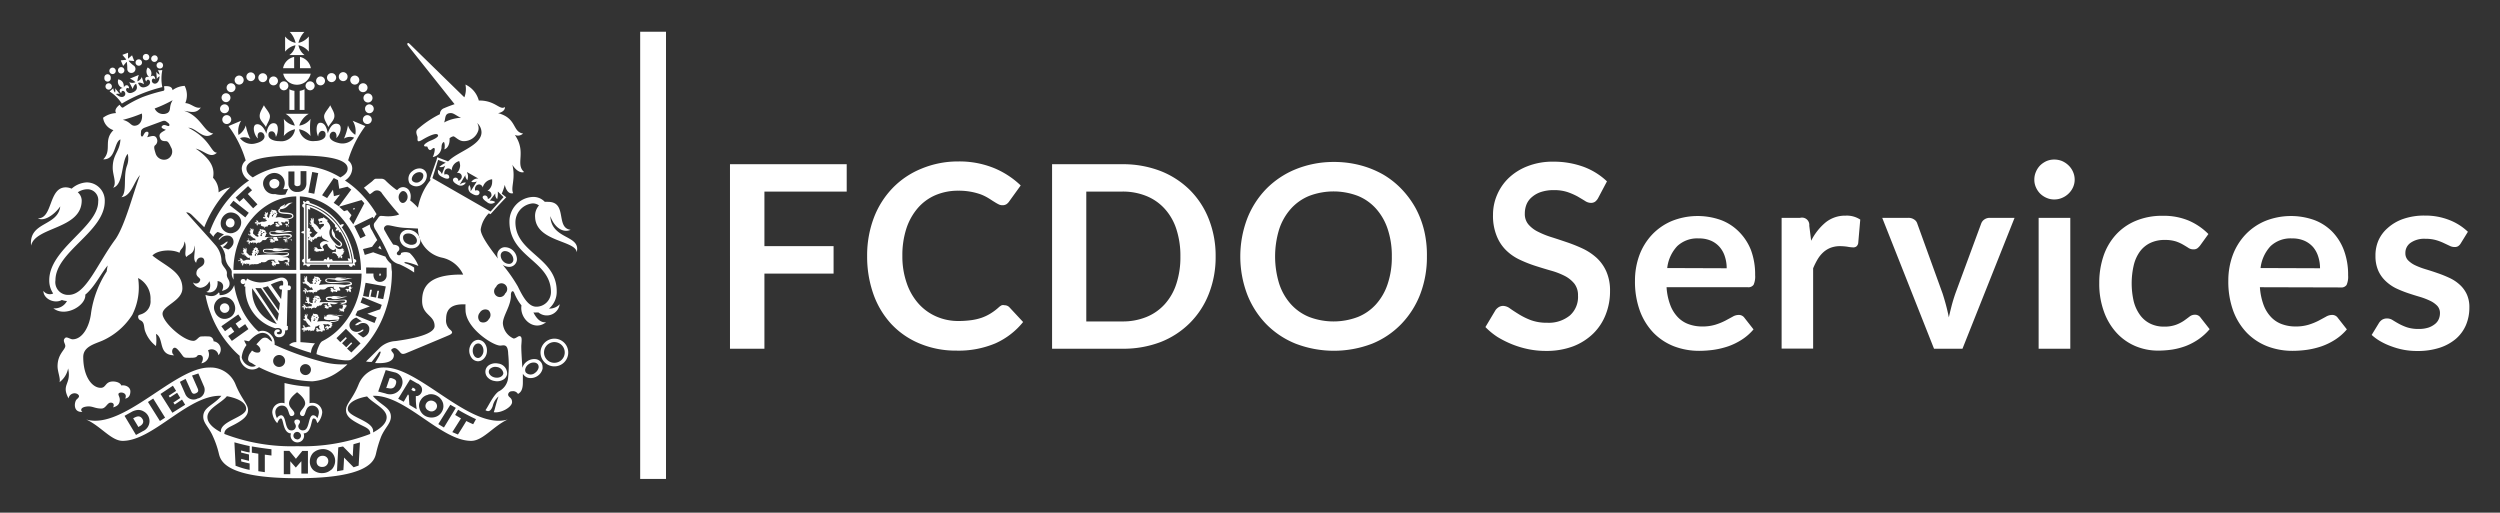
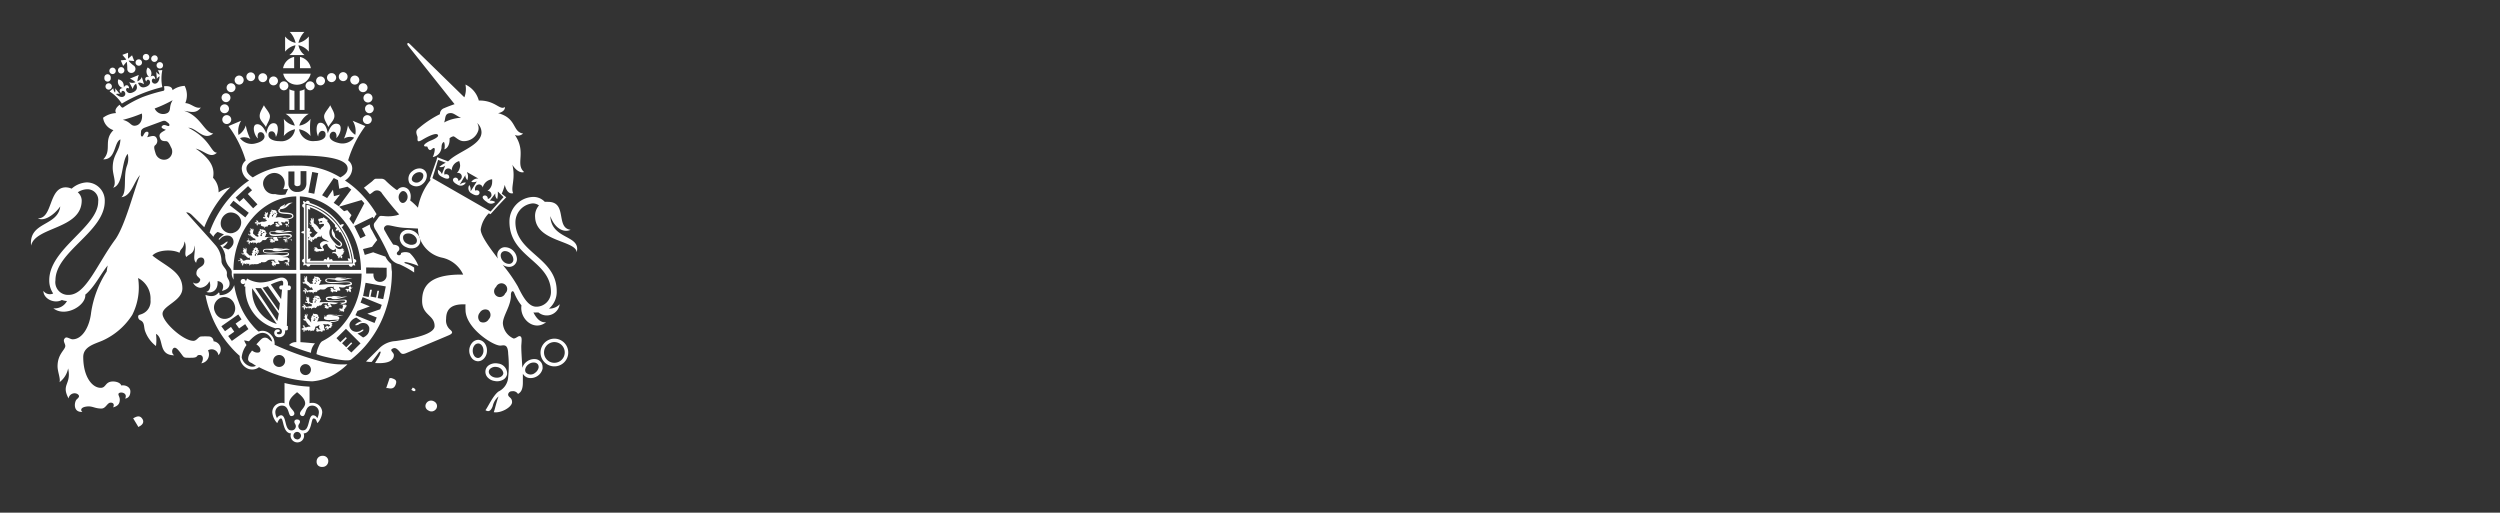
<svg xmlns="http://www.w3.org/2000/svg" viewBox="0 0 342.68 70.27">
  <rect x="0" y="0" width="342.68" height="70.27" fill="#333333" stroke="none" />
  <path d="M5.48 33zm43.05 2.49a9.86 9.86 0 00-1.69-4.36.52.52 0 00.28-.4.63.63 0 00-.48.12l-.17-.24a8.06 8.06 0 00-4-2.79.3.3 0 00-.35-.3c-.07 0-.17.08-.19.18h-.07a.5.5 0 00-.32-.14.6.6 0 00.11.39.22.22 0 00-.21.12.3.3 0 00.21.4v3.2a.53.53 0 00-.38.17.53.53 0 00.38.17v3.46a.3.3 0 00-.23.37.26.26 0 00.23.15v.07a.58.58 0 00-.09.33.66.66 0 00.28-.09H42a.25.25 0 00.17.22.28.28 0 00.37-.22h2.29a.5.5 0 00.2.4.54.54 0 00.18-.4h2.6a.33.33 0 00.42.25.27.27 0 00.13-.25.54.54 0 00.33.1.67.67 0 00-.09-.31V36a.26.26 0 00.23-.14c.06-.11-.06-.34-.3-.37zm-2.22-4.74a10.06 10.06 0 012.09 5.35h-6.54v-8.2a7.53 7.53 0 014.45 2.85z" fill="#fff" />
  <path d="M48.24 35.85a9.76 9.76 0 00-2-5 8.59 8.59 0 00-1.88-1.75 7.23 7.23 0 00-2.18-1h-.17V36h6.28zm-2.3-5a.19.19 0 000 .21.27.27 0 00.28.17.71.71 0 00-.22.38.57.57 0 00.43-.1.29.29 0 00.09.31.19.19 0 00.17 0A10.22 10.22 0 0148 35.47a.92.92 0 00-.33-.06.54.54 0 00.12.34h-2.2a.24.24 0 00-.13-.23c-.08 0-.18 0-.29.11a.54.54 0 00-.18-.4.5.5 0 00-.2.4c-.1-.13-.2-.15-.28-.11a.25.25 0 00-.15.23h-1.88a.68.68 0 00.09-.34.68.68 0 00-.33.11v-3a.28.28 0 00.26-.15.27.27 0 00-.11-.31.51.51 0 00.37-.17.51.51 0 00-.37-.17.27.27 0 00.11-.31.28.28 0 00-.26-.15v-2.63a.78.78 0 00.28.11.67.67 0 00-.06-.33 7.45 7.45 0 013.48 2.44z" fill="#fff" />
  <path d="M47 34.6a.53.53 0 00.25-.24.36.36 0 01-.26 0c.09-.06.2 0 .1-.17s-.2-.18-.34-.06a.67.67 0 01-.84-.59.56.56 0 00.25.21c.34.22.7.08.73-.22s-.27-.45-.57-.71a3.52 3.52 0 01-.33-.31c-.12-.21 0-.41-.32-.81a1.6 1.6 0 00-.1-.35 1.1 1.1 0 00.18 1.19c.34.34 1 .67.95 1a.19.19 0 01-.18.16.82.82 0 01-.42-.22l-.06-.06a4 4 0 01-.7-.85 1.31 1.31 0 01-.12-1.11c.21-.31-.12-.92-.36-1.07a.53.53 0 000-.33.3.3 0 01-.18 0c-.06-.11-.09-.14-.15-.15s-.12-.1-.13-.15-.11.14-.19.14H44a.34.34 0 01-.25.08c-.12 0-.12.07-.11.16s0 .15.09.19l.09.11.08-.13c.07 0 .25-.06.27.06s0 .1-.06.11a1.62 1.62 0 01-.31 0c-.07 0-.06.1-.06.16s.08.11.25.08.42-.07.42.05c0 .34-.4.31-.49.71a.58.58 0 01-.23-.2 1.35 1.35 0 00-.27-.36 1.18 1.18 0 00-.27-.23c-.15-.08-.15-.15-.15-.28s.05-.23 0-.34a.26.26 0 000-.1.23.23 0 00-.2-.12.18.18 0 01.07.12v.06a.08.08 0 000 .12.13.13 0 010 .06s-.07-.21-.14-.21c0-.09-.08-.16-.18-.05a.13.13 0 01.08 0 .51.51 0 000 .09c0 .09.06.13.13.13s-.2 0-.2.07a.16.16 0 000 .07c-.05 0-.07.11 0 .18s0-.09 0-.1a.13.13 0 00.07 0s-.08.19.05.22c-.06.11-.22.06-.21-.1a.19.19 0 00.24.28v.18s0 .12.12.13 0-.07 0-.08a.7.7 0 01.1.16 1.5 1.5 0 00.63.72 1.92 1.92 0 00-.45.45c-.1.12-.27.23-.39.17s-.07-.07-.13-.11-.09-.06-.11 0h-.07c-.05 0-.16 0-.19.07a.15.15 0 01.14 0v.07s0 .1.22.09a.08.08 0 01-.1 0c-.09 0-.12-.1-.18 0v.06c-.07 0-.15.18-.06.25a.19.19 0 01.06-.14v.06c.06.09.12.14.24-.07s-.09.24 0 .25 0 0 .05 0c0 .11.2.14.28.11a.24.24 0 01-.16-.13h.08c.08-.08 0-.17 0-.23s.1.14.2.08a.18.18 0 00.09-.14.53.53 0 01.33-.06c0-.07.06-.17.23-.22s.23 0 .28.06a.68.68 0 01.15-.27c0 .6.77.59 1 .93a1.36 1.36 0 00-.67-.12c-.17 0-.5.21-.54.44a.8.8 0 00.33.63h-.54c-.18 0-.21-.3-.4-.22a.13.13 0 00-.06 0c-.09 0-.2.09-.18.18a.21.21 0 01.13-.08s0 .07.08.07h.09s-.25 0-.21.18v.07c0 .02 0 .13.15.1s-.06 0 0-.09 0 .07 0 .07.1.16.21.08-.1 0-.11 0h.06a.12.12 0 000-.07.22.22 0 00.2.07.14.14 0 00.07-.06.24.24 0 01.09.06c0-.09 0-.16.21 0l.12-.1s.17.07.24 0 .06-.11.06-.2-.14-.16-.17-.33.38-.46.61-.42a1.24 1.24 0 00.75.83c.26.09.36-.21.44-.16s0 0 0 .06a2.56 2.56 0 010 .34c0 .06-.16 0-.25 0a.11.11 0 00-.1.05.19.19 0 00-.18.18.53.53 0 01.7.26.13.13 0 00.22.08s-.18.16-.08.21h.06a.15.15 0 00.09.15v-.14h.06c.07 0 0-.14.11-.19v.21h.07a.17.17 0 00.23.06.34.34 0 01-.11-.07l.08-.07c0-.18-.13-.18-.13-.26s.2 0 .2-.2c.08-.05.16-.11.17-.17a.71.71 0 01-.17-.01zm-7.37 4.53h-.16V39a.84.84 0 00-.89-.95c-.55 0-1.56.67-2.94.67a3.92 3.92 0 01-1.77-.54l-.18.41a.34.34 0 00-.36-.35.33.33 0 00-.34.35.34.34 0 00.34.35.37.37 0 00.29-.14l-.18.43.19.07a5.71 5.71 0 004.12 5.7c.41-.11.89 0 .89.41 0 .29-.14.41-.39.41s-.3-.1-.3-.21.36-.08.4-.21-.08-.25-.3-.25a.46.46 0 00-.46.46.59.59 0 00.63.61.78.78 0 00.85-.93c.18 0 .36 0 .39-.17v-.44h-.14l.11-4.91h.11a.26.26 0 00.32-.26.29.29 0 00-.23-.38zm-5.06.39l3.37 4.89a4.76 4.76 0 01-3.37-4.89zM38 44l-3-4.51h.28a3.74 3.74 0 00.49 0L38.22 43c-.07.37-.14.69-.22 1zm-2-4.56a6.17 6.17 0 00.72-.21l1.65 2.36c-.05.33-.09.67-.16 1zm2.72-.31h-.1a.29.29 0 00-.34.25.28.28 0 00.29.31h.09L38.53 41l-1.41-2a6.59 6.59 0 011.48-.54c.2.06.25.16.2.62zm.5-9.06c.67 0 1-.22 1-.44 0-.76-1.89-.29-1.89-.75a.27.27 0 01.13-.21c1-.07 1-.75 1.68-.87-.82-.12-1 .52-1.32.55a.46.46 0 00.26-.39c-.19.22-.53.24-.72.5a.14.14 0 000 .13c-.13.08-.22.17-.22.28 0 .72 1.91.23 1.91.75 0 .18-.31.31-.83.31s-.68-.29-1.43-.09c0-.13.23-.36.14-.47a.19.19 0 00.11-.15.18.18 0 00-.13-.06.08.08 0 000-.1.35.35 0 000-.11.56.56 0 00-.15-.11.71.71 0 00-.18-.05h-.2a.25.25 0 00-.15-.06.22.22 0 000 .21c-.08 0-.15.18-.21.16s0 .07.06.07-.08.23-.13.23a.1.1 0 000 .06 3.83 3.83 0 00-.09.44.55.55 0 00-.14-.12c-.11-.07-.11-.12-.09-.23s.08-.18.09-.27a.51.51 0 000-.09.14.14 0 00-.14-.1.12.12 0 010 .1v.05a.07.07 0 000 .1s0-.16-.11-.17c0-.07-.07-.13-.2 0h.08v.07c0 .07 0 .1.14.1s-.22 0-.23.05 0 0 0 .06-.07.09 0 .15 0-.08 0-.08h.1c-.11.08-.11.16 0 .18s-.29.13-.25 0c-.15.17.06.32.26.23s0 .05 0 .06 0 .1.06.11 0-.06 0-.06.07.12.17.23a2 2 0 01-.43.13 1.05 1.05 0 00-.35 0c-.1.06-.35.16-.42.05s0-.08 0-.13-.06-.07-.09-.07a.15.15 0 00-.07 0 .17.17 0 00-.2 0 .14.14 0 01.12.06v.06s0 .09.18.15a.09.09 0 01-.1 0c-.08-.05-.09-.13-.18-.08-.07 0-.17.09-.13.17a.11.11 0 01.08-.07v.05c0 .09 0 .15.25 0s-.19.14-.08.2c0 .1.09.17.16.17a.16.16 0 01-.07-.15h.06c.09 0 .05-.14.09-.17a.11.11 0 00.12.12.13.13 0 00.13-.14.12.12 0 010 .11.14.14 0 00.06-.07.16.16 0 010 .17.26.26 0 00.27.17v.05a.45.45 0 00.23 0v.05s0 .11.07.17c0-.26.15-.16.31-.26a.18.18 0 01-.07.08c.06 0 .18-.06.18-.15s0-.05.1-.09a.19.19 0 00.19-.07v.12c.19 0 .37-.19.43-.2.34-.08-.22-.33.49-.3a.4.4 0 00.24-.07c-.06.1-.06.33.06.35a.33.33 0 01.18.08h-.16c-.18.12-.18-.26-.39-.19a.16.16 0 00-.14.16.19.19 0 01.11-.06s0 .06.07.06h.07c0 .07-.22 0-.18.15a.11.11 0 000 .06c0 .06 0 .12.13.08s0 0 0-.06v.06s.11.15.22.08-.1 0-.11-.05a.06.06 0 000-.06h.07a.11.11 0 00.14.06c.12-.05 0-.15.12-.17h.31a.25.25 0 00-.09-.28c-.06 0 0-.1 0-.19a1 1 0 00.39.09c.26 0 0 0 .13-.11a.35.35 0 01.31 0s.06 0 .06.06v.22c0 .07-.14 0-.21 0a.08.08 0 00-.08 0 .16.16 0 00-.14.15.27.27 0 01.12-.07.1.1 0 00.17.07s-.15.13-.07.16a.1.1 0 00.08.12v-.12s0-.12.07-.15 0 .15 0 .17h.05c0 .06.07.09.15.05s-.06 0-.07-.06v-.06c0-.14-.08-.14-.08-.2s.17 0 .17-.17 0-.07-.09-.09.11 0 .13-.05c-.14 0-.11-.08-.12-.14s.1-.06.08-.15-.17.1-.18 0 0-.07-.11-.05-.25-.08-.58-.11c.45.12.42.1.46.1zm-1.75-1a.09.09 0 01-.14 0s0-.07-.06-.16a1.07 1.07 0 00.2.19zm.12.36s0-.06-.05-.06 0 0 0 .06-.08 0-.1 0 0 .06 0 .09v.09a.12.12 0 01-.15.07.11.11 0 010-.15s0-.07.05-.07.07 0 .09-.05 0-.06-.08-.09.08 0 .06-.05-.08 0-.09 0a.08.08 0 01.07 0l.18.09s.04.09.02.1zm.1-.13c-.06 0-.09-.09-.08-.15l.22.09c-.1.05-.07.09-.14.09zm-2.63 3.06a1.56 1.56 0 00-.26-.24c-.12-.08-.12-.14-.11-.27s.06-.21.06-.32a.93.93 0 000-.1.17.17 0 00-.16-.11.14.14 0 01.06.12v.11c0 .03 0 0 0 0a.09.09 0 010 .05s0-.19-.13-.2h-.05c0-.08-.09-.14-.21-.05s.07 0 .08 0a.45.45 0 000 .08c0 .08.05.12.15.12s-.24 0-.25.07v.06s-.06.11 0 .17a.09.09 0 010-.09.17.17 0 00.09 0s-.09.19 0 .22a.13.13 0 11-.25 0c-.16.2.09.36.28.26a.06.06 0 000 .06s0 .11.07.12 0-.07 0-.07.11.13.23.22.21.18.3.1c0 .12.12.27.08.27a1.46 1.46 0 00-.46 0c-.11.06-.4.17-.49 0s0-.08-.06-.15a.26.26 0 00-.11-.08h.28a.23.23 0 00-.21 0 .18.18 0 01.11.08v.06s0 .1.2.17a.14.14 0 01-.12 0c-.07 0-.08-.14-.16-.08h-.05c-.09 0-.21.09-.16.19a.15.15 0 01.1-.09.21.21 0 010 .06c0 .1 0 .17.23 0s-.16.16-.08.23c0 .11.11.19.18.19a.21.21 0 01-.07-.17h.06c.1 0 .06-.16.12-.19s0 .16.14.14a.15.15 0 00.14-.16.11.11 0 010 .13.13.13 0 00.08-.08.15.15 0 010 .19.25.25 0 00.17-.19.15.15 0 010 .07.36.36 0 00.24 0 .13.13 0 000 .12v-.07s0 .12.06.18c0-.28.19-.17.36-.29a.14.14 0 01-.08.09c.19 0 .49-.25.53-.38a.82.82 0 01.21 0c.53.05.17-.51 1.08-.35.05 0 .16-.06.21-.1-.06.12-.07.36.05.39a.56.56 0 01.2.08.28.28 0 00-.16 0c-.18.12-.19-.29-.38-.21h-.07c-.08 0-.21.1-.19.18a.53.53 0 01.15-.08s0 .07.08.07h.08c.08 0 0 0 0 0s-.25 0-.21.16a.21.21 0 000 .07c0 .06.06.13.17.09s-.06 0 0-.08 0 .06 0 .06.1.16.22.09c0 0-.11 0-.12-.06h.06a.19.19 0 000-.08h.08a.11.11 0 00.15.07c.13 0 0-.17.12-.2h.41a.3.3 0 00-.1-.31c-.06 0 0-.11-.06-.22a.94.94 0 00.4.11.85.85 0 00.5-.13.52.52 0 01.35 0s.07 0 .06.07 0 .18 0 .25-.15 0-.23 0a.11.11 0 00-.09 0c-.09 0-.17.08-.16.16a.26.26 0 01.14-.07.11.11 0 00.19.06s-.16.15-.08.18a.14.14 0 00.09.14v-.13c.06 0 0-.12.11-.16s0 .17 0 .19a.12.12 0 00.17.06s-.06 0-.07-.07l.05-.07c0-.16-.09-.16-.09-.22s.14 0 .14-.19a.1.1 0 00-.06-.09h.11c.02 0 .5.43.5.43s.06-.08 0-.17-.15.12-.17 0 0-.09-.11-.06a3.91 3.91 0 01-.72-.06c.45 0 1-.11 1-.35s-.21-.32-.83-.32-2.12.24-2.12-.12c0-.18.32-.17.65-.15a.23.23 0 00.12.08c.85.24 1.82-.2 2.32 0-.59-.45-1.1 0-1.7-.12.34 0 .46-.11.48-.21-.26.19-.81-.09-1.15.11v.05c-.46 0-.85 0-.85.29 0 .64 1.74.27 2.29.27s.62.05.62.15-.5.19-.84.19a13.39 13.39 0 00-2.7-.07c.07-.14.22-.32.15-.42a.18.18 0 00.12-.16.34.34 0 00-.14-.08v-.11c0-.04 0-.1-.05-.11a.77.77 0 00-.21-.13.76.76 0 00-.19-.05h-.19a.39.39 0 00-.15-.06.29.29 0 000 .23c-.08 0-.16.2-.24.18s.05.07.08.08-.1.25-.18.25.09.1.12.1a2.29 2.29 0 000 .25l-.15-.05zm1-.58l.27.1c-.13 0-.09.06-.18.06s-.1-.1-.09-.16zm-.15-.08c0 .05-.08.1-.13.05s0-.07-.06-.18a2.22 2.22 0 00.19.13zm-.21.51s0-.07.06-.07.07 0 .07-.06 0-.07-.06-.1.06 0 0-.05-.07 0-.07 0v-.05c0-.05 0 0 .06 0L36 32v.07c0 .07-.08 0-.1 0a.13.13 0 000 .11v.1a.1.1 0 01-.13.08.12.12 0 01-.07-.15zm.5 1.13s.01 0 0 0zm-.7 2.75h.1c.19 0 .17-.17.24-.16 1 .15.44-.45 1.69-.33.05 0 .07 0 .13-.07-.07.12-.07.31.06.34a.48.48 0 01.19.09.5.5 0 00-.16 0c-.18.12-.19-.29-.4-.21-.1 0-.22.09-.2.18a.24.24 0 01.16-.08V36s0 .07.07.07h.09c.03 0 0 0 0 0s-.28-.05-.22.17l.05.06c0 .06 0 .12.16.09s-.07 0-.06-.08h.06v.06a.12.12 0 00.21.09s-.1 0-.11-.06 0 0 0-.08h.05s.08.1.15.07 0-.16.12-.19h.41a.26.26 0 00-.11-.31c-.06 0 0-.12-.06-.22a1 1 0 00.4.1.87.87 0 00.51-.12.45.45 0 01.35 0s.07 0 .06.07 0 .16 0 .23-.15 0-.23 0h-.1s-.11.05-.11.18a.39.39 0 01.16-.07.12.12 0 00.2.07s-.18.15-.08.18a.16.16 0 00.09.14.13.13 0 010-.12c.06 0 0-.13.1-.17v.19h.05c0 .06.07.1.16 0a.12.12 0 01-.08-.06v-.07c0-.15-.09-.16-.09-.22s.15 0 .15-.19a.12.12 0 00-.06-.1s.09 0 .11-.05-.07-.09-.09-.16a.17.17 0 000-.17c0 .05-.15.12-.17 0s0-.08-.11-.06a4.68 4.68 0 01-.72-.05c.4 0 1-.1 1-.35s-.21-.32-.83-.32-2.62.23-2.62-.12.65-.14 1.16-.13a.19.19 0 00.13.09c.84.24 1.71-.31 2.3-.12-.48-.42-1.11 0-1.7-.08.36 0 .75-.08.77-.18-.31.19-1.12-.13-1.43.09-.64 0-1.36-.09-1.36.28 0 .64 2.25.26 2.79.26s.64.06.64.16-.53.19-.85.19a14.75 14.75 0 00-3.41 0c.05-.15.25-.36.16-.47a.19.19 0 00.13-.17.33.33 0 00-.16-.07v-.22a.73.73 0 00-.19-.13.69.69 0 00-.21-.06L35 34s-.09 0-.1.05a.15.15 0 00-.1-.05.3.3 0 000 .23c-.08 0-.16.2-.23.17s0 .08.07.09-.08.25-.16.25a.3.3 0 00.07.08 1.23 1.23 0 000 .2h-.3c-.11 0-.18-.17-.33-.28s-.13-.13-.13-.26.05-.21 0-.32a.93.93 0 000-.1.17.17 0 00-.17-.11.13.13 0 01.07.11s0 .06-.05.06a.08.08 0 000 .11.11.11 0 010 .05s-.06-.19-.14-.2c0-.08-.1-.15-.21-.05a.14.14 0 01.09 0 .92.92 0 000 .09c0 .08.07.12.17.12-.16-.06-.23 0-.23.07s-.07.12 0 .18 0-.08 0-.1a.14.14 0 00.09 0c-.11.1-.09.19 0 .21a.13.13 0 11-.25 0c-.14.2.11.36.29.26s0 .07.06.07a.11.11 0 00.09.12v-.08a1.42 1.42 0 00.42.39s.13 0 .15-.07l.06.06c0 .12.09.27.06.27a2.73 2.73 0 00-.56 0c-.1.07-.38.18-.47.05s0-.08-.06-.14-.07-.08-.11-.08h-.07a.18.18 0 00-.22 0 .13.13 0 01.12.07v.06s0 .1.2.16a.11.11 0 01-.11 0c-.08-.06-.1-.14-.18-.09h-.05c-.07 0-.2.1-.14.2A.13.13 0 0133 36c0 .1 0 .17.25 0s-.19.17-.09.23a.18.18 0 00.18.19.21.21 0 01-.07-.17h.07c.1 0 0-.15.11-.19s0 .16.14.14.16-.09.14-.15a.11.11 0 010 .12.2.2 0 00.08-.08.17.17 0 01-.05.19.25.25 0 00.16-.19.09.09 0 010 .06.5.5 0 00.25 0v.11c0 .02 0 0 0 0s0 .11.07.17c0-.28.35-.14.51-.25a.15.15 0 01-.07.09.48.48 0 00.2-.07c.41.05.64-.04.62-.11zm-.38-1.71s-.1.1-.15 0 0-.07 0-.17zm.15.39s0-.06-.06-.07 0 0 0 .07-.11 0-.13 0a.09.09 0 000 .1v.1c0 .1-.07.12-.13.08a.13.13 0 010-.17s0-.07.06-.07h.07c.01 0 0-.08-.06-.1s.06 0 0-.07-.07 0-.08 0 0 0 0-.05 0 0 .05 0l.22.1v.05c0 .05.08.02.06.03zm.12-.14a.13.13 0 01-.09-.17l.26.1c-.11.02-.09.07-.17.07zm12.84 4.89a.16.16 0 00.06-.17s-.17.12-.17 0 0-.09-.12-.06a6.14 6.14 0 01-.75-.06c.41 0 1-.09 1-.32s-.22-.33-.87-.33-2.63.24-2.63-.12.68-.14 1.17-.13a.34.34 0 00.16.1c.81.23 1.75-.39 2.26-.24-.67-.23-1.06.16-1.71 0 .4 0 .77-.07.78-.17-.27.18-1.07-.13-1.4.08l-.06.06c-.61 0-1.37-.09-1.37.27 0 .64 2.25.26 2.8.26s.66.06.66.16-.56.2-.84.2a15.17 15.17 0 00-3.46 0c0-.14.27-.36.16-.47a.22.22 0 00.16-.16.28.28 0 00-.19-.07v-.11c0-.03 0-.1-.05-.11a.59.59 0 00-.18-.13.38.38 0 00-.17-.06h-.22a.24.24 0 00-.15-.07.33.33 0 000 .24c-.09 0-.18.19-.24.17s0 .08.06.08-.08.25-.15.26.07.09.1.09 0 .13 0 .19h-.29c-.1 0-.17-.17-.34-.27a.25.25 0 01-.14-.27v-.31a.36.36 0 000-.11.24.24 0 00-.19-.11.15.15 0 01.06.12v.06a.08.08 0 000 .11v.07s-.06-.19-.12-.19c0-.09-.07-.15-.18-.06s.07 0 .08 0a.51.51 0 000 .09c0 .08.06.11.13.11s-.2 0-.2.07v.06s-.06.11 0 .17 0-.08 0-.09 0 0 .08 0-.08.19 0 .22c0 .19-.23.15-.21 0a.18.18 0 00.25.26l.2.17a.08.08 0 01.07 0s0 .11.1.12 0-.07 0-.07a1.62 1.62 0 00.4.41s.08-.07.14-.1a.16.16 0 00.09.12c0 .13.14.25.11.25h-.36c-.07 0-.4.17-.5.05s0-.09 0-.15a.24.24 0 00-.13-.08h-.06a.17.17 0 00-.2 0 .11.11 0 01.11.07v.06s0 .1.17.17a.08.08 0 01-.1 0c-.07 0-.08-.14-.16-.08-.08 0-.2.09-.15.19s0-.08.1-.08c0 .1.06.17.23 0s-.16.16-.07.22a.17.17 0 00.16.19.19.19 0 01-.06-.17c.13 0 .05-.15.13-.19s0 .16.15.15a.16.16 0 00.14-.16.09.09 0 01.05.12.2.2 0 00.08-.08.15.15 0 010 .19.23.23 0 00.16-.19.13.13 0 010 .07.39.39 0 00.21 0 .14.14 0 000 .11.09.09 0 01.06-.06s0 .11.08.18c0-.29.19-.18.36-.29a.17.17 0 01-.08.09c.06.05.3-.11.3-.21s.1 0 .18-.06.18-.14.27-.12c1 .14.43-.46 1.64-.34.07 0 .1-.06.16-.11-.08.12-.08.36.07.38a.5.5 0 01.21.09.47.47 0 00-.17 0c-.23.13-.24-.29-.44-.21h-.05c-.07 0-.17.1-.15.18a.27.27 0 01.12-.07.05.05 0 00.06.06h.08s-.23 0-.18.16a.15.15 0 000 .07c0 .06 0 .13.14.1s-.06 0-.05-.09h.05a.19.19 0 000 .07c0 .08.11.16.24.08h-.13.06v-.08c0-.08 0 0 0 0H46a.12.12 0 00.15.06c.14 0 0-.16.13-.19h.35a.3.3 0 00-.1-.31c-.06 0 0-.11-.05-.21a.93.93 0 00.42.1.76.76 0 00.51-.13.47.47 0 01.36 0s.07 0 .05.07 0 .16 0 .24-.17 0-.25 0a.12.12 0 00-.09 0c-.06 0-.15.08-.15.17a.35.35 0 01.12-.07.1.1 0 00.18.07s-.17.14-.09.17 0 0 .05 0a.12.12 0 00.07.14v-.13h.05c.07 0 0-.12.14-.16 0 .08-.06.17 0 .19H48a.11.11 0 00.17.06s-.07 0-.07-.07a.23.23 0 000-.07c.06-.15-.08-.16-.06-.22s.14 0 .16-.19a.1.1 0 00-.06-.09h.11c.03 0-.01.19-.02.13zm-4.64-1.2a1.3 1.3 0 00.23.1c-.11 0-.08.07-.15.07s-.09-.11-.08-.17zm-.14-.08s-.1.1-.16 0 0-.06-.06-.16a.81.81 0 00.22.16zm-.23.51s0-.08.06-.08.06 0 .07-.05 0-.07-.07-.1.07 0 0-.05-.07 0-.08 0 0 0 0-.05 0 0 .06 0l.2.1a.07.07 0 010 .05v.07c0 .01 0-.06-.06-.07s0 0 0 .07-.09 0-.12 0a.08.08 0 000 .1v.1c0 .04-.08.12-.15.08a.12.12 0 01.09-.17zm2.17 2.1s.06.08.13.11c.8.22 1.7-.37 2.15-.23-.59-.22-1 .16-1.57 0 .34 0 .68-.06.7-.16-.26.18-1-.12-1.33.08-.32 0-.81 0-.81.28 0 .61 1.66.25 2.14.25s.49 0 .49.15-.62.18-.88.18a13.37 13.37 0 00-2.62-.07c.06-.13.22-.3.13-.4.08.03.08-.04.08-.04a.47.47 0 00-.17-.07v-.21a.53.53 0 00-.17-.12.4.4 0 00-.16-.06h-.11s-.1 0-.1.05a.26.26 0 00-.15-.07.27.27 0 000 .22c-.1 0-.18.19-.24.17s0 .08.06.08-.08.24-.15.24l.06.07a1 1 0 000 .24h-.07a.59.59 0 01-.3-.09c-.12-.07-.12-.14-.12-.26v-.4c0-.06-.12-.12-.17-.1a.11.11 0 01.06.11v.11s-.09-.19-.16-.19-.08-.14-.17 0a.07.07 0 01.06 0v.08c0 .01 0 .11.13.11s-.19 0-.19.07v.08h.08s-.07.18.08.2a.13.13 0 11-.25 0c-.12.19.09.34.29.24a.09.09 0 00.07.06s0 .11.08.11 0-.06 0-.06 0-.08.23 0l.06.08h.15v.29h-.32c-.07 0-.4.16-.51 0s0-.08-.06-.14a.12.12 0 00-.09-.07h-.05a.14.14 0 00-.18 0 .11.11 0 01.1.06v.06s0 .09.16.16a.08.08 0 01-.09 0c0-.06-.07-.14-.15-.09-.08 0-.2.1-.15.18s0-.07.1-.07c0 .09.05.16.22 0s-.15.16-.06.22a.17.17 0 00.14.18.18.18 0 010-.16s0-.14.09-.18a.13.13 0 00.15.13c.12 0 .17-.09.15-.15a.12.12 0 01.05.12l.07-.08a.16.16 0 010 .19.26.26 0 00.16-.19.21.21 0 010 .06.32.32 0 00.2 0 .13.13 0 000 .11v-.06s0 .11.06.17c0-.27.28-.2.44-.32a.13.13 0 01-.07.09c.18.12.35-.14.4-.27a.12.12 0 00.05 0V42c.17 0 .14-.12.21-.12.57.06.15-.44 1-.29a.46.46 0 00.24-.1c-.07.12-.08.35 0 .37a.7.7 0 01.2.08.37.37 0 00-.16.05c-.19.12-.2-.28-.42-.21a.19.19 0 00-.17.18.23.23 0 01.13-.07s0 .06.08.06h.06s-.23 0-.19.17c0 .07 0 .13.15.1s-.06-.05 0-.08 0 .07 0 .07.12.15.23.08-.11 0-.11 0h.05a.08.08 0 000-.07.12.12 0 00.15.07c.12-.05 0-.17.11-.19s0 0 .06 0h.28a.25.25 0 00-.1-.29c-.06 0 0-.11-.06-.21a1 1 0 00.42.1.87.87 0 00.52-.12.52.52 0 01.78.42s.06 0 0 .06 0 .16-.08.23-.18 0-.26 0h-.09a.22.22 0 00-.17.15.26.26 0 01.13-.06c0 .1.08.14.15.07s-.18.14-.11.18a.1.1 0 00.05.13v-.12c.06 0 .07-.13.17-.16-.06.08-.09.16 0 .19H47c0 .06.07.1.16.06s-.06 0-.06-.06l.06-.07c.08-.15 0-.15 0-.22s.14 0 .18-.17a.08.08 0 000-.1h.12c.04 0 0-.09 0-.14a.22.22 0 00.08-.16s-.17.11-.16 0 0-.08-.1-.05a7.16 7.16 0 01-.81-.06c.32 0 1.07-.06 1.07-.34s-.08-.31-.68-.28-2 .24-2-.11c-.08-.15.32-.13.53-.12zm-1.85 0a1.23 1.23 0 00.22.09c-.11 0-.08.07-.15.06s-.08 0-.07-.11zm-.14-.08c0 .06-.1.1-.15 0s0-.07 0-.17a.75.75 0 00.15.21zm-.22.49s0-.07.06-.07h.07c.01 0 0-.07-.06-.1s.06 0 0 0h-.08c-.02 0 0 0 0-.05h.06l.19.1v.06c0 .01 0-.06-.05-.06s0 0 0 .07-.09 0-.11 0 0 .06 0 .1v.1c0 .05-.07.1-.13.07a.12.12 0 01.05-.18zm1.58 2.13s.05.08.15.1c.77.23 1.68-.36 2.18-.22-.63-.22-1 .16-1.62 0 .33 0 .73-.08.74-.17-.28.18-1-.11-1.38.08v.06c-.23.06-.43.19-.43.36s.27.3.86.27 1.15-.08 1.15 0-.4.27-.93.27a5.55 5.55 0 00-2-.06c.06-.15.23-.37.15-.47a.17.17 0 00.11-.15.22.22 0 00-.13-.06.09.09 0 000-.1v-.1a.53.53 0 00-.17-.12.58.58 0 00-.17-.05h-.23a.38.38 0 00-.13-.06.25.25 0 000 .21c-.07 0-.14.18-.19.16s0 .07 0 .07-.06.24-.13.24l.07.07a1.37 1.37 0 000 .49c-.12-.13-.3-.42-.43-.49s-.13-.12-.13-.24.06-.19.06-.28v-.1a.22.22 0 00-.17-.1.19.19 0 01.06.11.2.2 0 000 .05.08.08 0 000 .1v.07s-.06-.17-.11-.18h-.05c0-.07-.06-.13-.15-.05h.07a.51.51 0 000 .09c0 .07.05.1.11.1-.12-.06-.18 0-.18.06v.13h.08c-.08.09-.07.17 0 .19s-.2.12-.2 0a.17.17 0 00.23.24.1.1 0 000 .07h.06c.06 0 0 0 0 0s0 .1.08.1 0-.06 0-.06 0 .25.23.38a.26.26 0 00.26.21c0 .09.1.18.08.18a1.49 1.49 0 00-.36 0 .73.73 0 01-.22.08c-.11 0-.18 0-.21-.05s0-.08 0-.13l-.08-.08h-.07a.12.12 0 00-.16 0 .11.11 0 01.1.06v.06s0 .09.14.15-.06 0-.08 0-.02.12-.1.12h-.05c-.07 0-.18.09-.13.18a.13.13 0 01.09-.09.35.35 0 000 .06c0 .09.06.16.23 0s-.15.15-.06.2a.14.14 0 00.13.17.16.16 0 010-.15c.07 0 0-.13.08-.17a.11.11 0 00.12.12c.12 0 .17-.09.16-.14a.1.1 0 01.06.11l.07-.07a.15.15 0 010 .17.24.24 0 00.16-.17v.06a.39.39 0 00.19 0 .11.11 0 000 .1v.16c0-.26.16-.16.34-.26a.13.13 0 01-.07.09c.07 0 .25-.08.25-.17a1.3 1.3 0 00.15-.44h.06c.2 0 .29-.18.53-.19a.42.42 0 00-.09.31c0 .12.18.25.23.28h-.17c-.18.12-.19-.26-.37-.19-.07 0-.18.09-.15.16a.23.23 0 01.11-.07s0 .06.06.06h.06s-.21 0-.16.15a.11.11 0 000 .06.08.08 0 00.12.09s-.05 0-.05-.08h.05a.19.19 0 000 .07c0 .07.08.14.19.07s-.1 0-.11 0 0 0 0-.07H44a.11.11 0 00.15.06c.12 0 0-.15.12-.17h.26a.26.26 0 00-.09-.28c-.05 0 .09-.42-.19-.6.13 0 .55.1.63 0a.84.84 0 01.33.15.05.05 0 010 .08c-.12.08-.1.11-.17.13a1.43 1.43 0 00-.15-.11h-.09a.15.15 0 00-.18.08.27.27 0 01.13 0v.06s-.19 0-.17.07a.14.14 0 000 .15l.08-.07s.1-.06.18 0-.13.07-.1.13a.11.11 0 00.08.15.09.09 0 010-.09H45c.15-.07 0-.16.1-.2s.12.09.22 0a.08.08 0 000-.1s.06.07.11 0 0-.11 0-.16.08 0 .13-.07-.19-.08-.11-.11.15-.13.09-.2-.3-.15-.3-.3h.19c.69 0 1.09-.19 1.08-.4s-.17-.24-.68-.21-1.36.12-1.36-.09.13.13.29.08zm-1.59 0a.11.11 0 01-.16 0c-.07 0 0-.06-.07-.15zm.11.35v-.06.07c0 .07-.09 0-.12 0s0 .06 0 .09v.09A.13.13 0 0143 44a.11.11 0 010-.15s0-.06.07-.06h.09c.02 0 0-.07-.08-.09s.08 0 .06 0h-.11c-.01 0 0 0 0-.05a.06.06 0 01.07 0l.19.09s.01-.01-.01 0zm.1-.13c-.06 0-.09-.09-.07-.15a1 1 0 00.22.09c-.1.02-.08.07-.15.06zm-13.02-7.72a3.42 3.42 0 00-.78-2.22c-.75-.88-3.28-3.66-4.07-4.56.2 0 .45 0 .92.49L28 31.15a15.86 15.86 0 012.89-4.76 7.67 7.67 0 01.69-.71 4.93 4.93 0 00-1.62.69 2.71 2.71 0 00-.76-2c.21-1.08 0-2.38-2.38-4 1.24.3 2 1.42 2.92.56-.85 0-.87-1.88-3.93-3.42 1.16 0 2.08 1.86 3.42.79-1.27-.15-1.7-2.4-4-3.11.81.09 1.63.48 2.3-.45-.78.19-1.27-.55-2.13-.61a2.78 2.78 0 00-.09-2.36 3 3 0 00-1.66.59c-.07-.55-.63-.58-1.16-.54 0 .24.14.58-.11.63a22.32 22.32 0 00-2.85.86 15.61 15.61 0 00-2.63 1.41c-.2.14-.38-.21-.51-.36-.38.31-.74.72-.48 1.14a3.23 3.23 0 00-1.78.64 2.06 2.06 0 001.42 1.7c-1.44 1.42-.14 2.73-1.4 4 1.76.07 1.46-2.39 2.36-2.73-.1 1.73-1.06 2-1.06 3.9 0 1 .58 2.07.06 2.72 1.46-.4 1.09-3.66 2-4.64a2.79 2.79 0 01-.12 1.66c-.53 1.52.06 3.61-.75 4.28C18 26.88 18.3 25 19.19 24c-.94 2.47-2 6.74-3.33 8.74-2.57 3.46-4.07 7.68-6.44 7.68a1.74 1.74 0 01-1.82-2c0-3.94 6.76-6.64 6.76-10.83A2.49 2.49 0 0011.89 25a3.39 3.39 0 00-2.07.86 2.16 2.16 0 00-.8-.18c-2.39 0-1.76 4.29-3.83 4.25.83.46 2.23-.44 3.07-1.64-.34 2.78-4.33 2.05-4 5.38.57-2.61 6.94-2.23 6.94-6.2a1.52 1.52 0 00-.54-1.11 2.41 2.41 0 011.34-.42 1.49 1.49 0 011.46 1.69c0 3.5-6.71 6.47-6.71 10.79a3.18 3.18 0 00.54 1.81 1.09 1.09 0 01-1.34-.36c0 1.11 1.53 1.81 2.53 1.25a2.42 2.42 0 00.7.14 1.89 1.89 0 01-1.87 1c1.66 1.3 4.52-.4 4.38-1.87 1.29-1.06 2.12-2.86 3.07-4-.06.28-.1.56-.14.83a14.2 14.2 0 00-2.13 5.62c-.21 1.93-1.19 3.67-2.54 3.67-.3 0-.79-.39-1-.2-.44.37 0 .75 0 1.11 0 .54-1.06 1.09-1.06 2.79 0 .76.43 1.67.27 2.18a3.15 3.15 0 001.18-1.89c.48 2.23-1 2.14.06 4.12a.83.83 0 011.2-.62c.4.27.22.47-.09.75s-.57 1.79.78 1.71c-.25-.18-.27-.57.42-.71.93-.18 1.19.25 2.19.25.62 0 .79-.81 1.27-.81s.49.38.33.65c.78-.2.92-.63.92-1.07s-.36-.72-.08-.9 1.18 0 .82.77c.47-.09.71-.43.71-1s-.65-.91-1.25-.8c-.1-.36-.65-.55-1.12-.55-1.11 0-.93.87-1.69.87-1.21 0-2.4-1.57-2.4-4.23 0-1.41 1.53-1.77 2.61-2.23a9.42 9.42 0 004.11-3.54 8.36 8.36 0 00.8-5.05 3.17 3.17 0 011.7 3A1.84 1.84 0 0119.54 43c-.41.19-.55.11-.6.35a.53.53 0 00.34.57c.54.28.42.81.58 1.38a4.43 4.43 0 001.52 2.13 6.2 6.2 0 000-1.66c1.16.58.22 2.93 2.51 2.93-.43-.24-.33-.86-.07-1s.54.15 1 .77.33.57 1.4.57.59-.38 1.14-.38.55.66.23 1.14a1.22 1.22 0 00.92-1.77.93.93 0 011.43.66 1.13 1.13 0 00-.67-1.91.65.65 0 00-.6-.66 9.69 9.69 0 00-1.08 0c-.39 0-.61.6-1.08.6-1.41 0-4.23-2.59-4.23-3.71S25 41.25 25 39.52c0-2.26-2.24-3-4.11-4.49.67-.75 2.62-.92 3.72-.38.13-.64.54-.48.69-1.56.39.95-.13 1.74.26 2.14.33-.46 1.12-.39 1.07-1.58.26.74-.31 1.88.26 2.37.09-.61.44-.72.68-.72s.44.16.44.52c0 .91-1.09.66-1.09 1.68 0 .44.53.58.53.86a.6.6 0 01-1 .34 1.2 1.2 0 001 .75 1.47 1.47 0 001.25-.91c.26.65.06 1.37-.42 1.46.51.25 1.67 0 1.54-1.48.65.11 1 .56.6 1.36.56-.14 1.05-.4 1.05-1s-.44-.74-.37-1.36-.63-.95-.74-1.63zM18.52 17.23c-.63.06-.61-.54-1.69-.8a18.13 18.13 0 002.61-.87c.15.72-.14 1.6-.92 1.67zm4.36 4.6a1.21 1.21 0 01-1.56-.83c-.15-.48-.27-.87-.09-1.06a.77.77 0 00.24-1c-.24-.49-.76-.26-1.3-.13.25-.46.27-.79-.08-.75s-.44.73-.65.65-.11-.47-.11-.68.18-.39.47-.52l2.3-.85c.29-.11.49-.16.7 0s.52.34.4.56-.59-.26-.92 0 0 .41.46.57c-.48.29-1 .48-.85 1s.41.55.88.56c.27 0 .46.37.66.82a1.13 1.13 0 01-.55 1.66zm.12-6.37a1.27 1.27 0 01-1.8-.59 17.3 17.3 0 002.47-1.14c-.57.93-.17 1.34-.67 1.73zm-7.66-3.61a.45.45 0 00-.45-.44.44.44 0 00-.43.44.44.44 0 00.43.44.45.45 0 00.45-.44zm-.16-1.17a.44.44 0 10-.87 0 .44.44 0 10.87 0zm.25-.53a.43.43 0 00.44-.43.45.45 0 00-.44-.45.45.45 0 00-.44.45.44.44 0 00.44.43zm1.18-.07a.44.44 0 10-.44-.44.44.44 0 00.44.44zm4.98-.81a.47.47 0 00.64 0 .46.46 0 000-.62.45.45 0 00-.64 0 .44.44 0 000 .62zm-.09-.94a.46.46 0 000-.62.44.44 0 00-.62 0 .44.44 0 10.62.62zm-1.16-.19a.46.46 0 000-.62.47.47 0 00-.64 0 .46.46 0 000 .62.47.47 0 00.64 0zm-1 .74a.44.44 0 000-.62.45.45 0 00-.63 0 .44.44 0 000 .62.45.45 0 00.63 0zm-2.79-.6l.33.76.45-.53h.06a7.85 7.85 0 01.06 1A.55.55 0 0018 10a.56.56 0 00.57-.55.55.55 0 00-.3-.5 4.33 4.33 0 01-.62-.58V8.3l.75.07-.3-.79-.55.47v-.82l-.78.29.52.61a.09.09 0 000 .06z" fill="#fff" />
  <path d="M21.62 9.64a1.13 1.13 0 01.25.61 1.2 1.2 0 01-.45-.42l.08 1a.9.9 0 01.37-.38c0 .67-.31.95-.52 1a.43.43 0 01-.54-.34c0-.29.21-.48.47-.21 0-.62-.46-.61-.67-.35a.89.89 0 00-.37-1.3 1 1 0 00.23 1.34c-.41-.21-.78.14-.41.59.08-.39.42-.3.5 0s-.18.62-.64.75c-.62.19-.82-.22-1-.55.14-.1.47-.06.82.17l-.3-1a1 1 0 01-.61.6 3.08 3.08 0 01.2-.88l-1.22.5a3.17 3.17 0 01.76.49 1 1 0 01-.86 0l.49.94c.09-.42.31-.67.46-.7.12.35.26.78-.31 1.09s-.83.14-1-.1 0-.58.34-.36c0-.57-.56-.57-.71-.14 0-.59-.15-.95-.76-1.12a.9.9 0 00.63 1.2c-.32 0-.69.3-.23.71 0-.37.3-.42.48-.16a.41.41 0 01-.14.6c-.19.13-.57.12-1.07-.33a.91.91 0 01.54 0l-.66-.8a1.23 1.23 0 010 .61 1.12 1.12 0 01-.24-.6l-.51.44a5.53 5.53 0 011.68 1.66 19.93 19.93 0 015.55-2.26 5.71 5.71 0 010-2.33zm52.47 38.67A1.9 1.9 0 1076 46.42a1.91 1.91 0 00-1.91 1.89zm.48 0A1.42 1.42 0 1176 49.73a1.41 1.41 0 01-1.43-1.42zM67 50.07a1.06 1.06 0 00-.45.7 1.14 1.14 0 00.28.95 1.64 1.64 0 001 .51 1.62 1.62 0 001.07-.15 1.08 1.08 0 00.61-.79 1.38 1.38 0 00-1.24-1.46 1.65 1.65 0 00-1.27.24zm.86 1.68c-.53-.09-.92-.5-.85-.89a.6.6 0 01.28-.39 1.07 1.07 0 01.83-.16 1 1 0 01.87.81v.09c-.09.4-.57.64-1.13.54zM56.55 23.44a1.29 1.29 0 00-.39 1.72 1.28 1.28 0 001.77.05 1.49 1.49 0 00.57-1 1 1 0 00-.19-.74 1 1 0 00-.67-.38 1.49 1.49 0 00-1.09.35zm-.11 1.11a1 1 0 01.42-.73 1.06 1.06 0 01.72-.22.58.58 0 01.36.19.53.53 0 01.08.39.89.89 0 01-.39.64.79.79 0 01-1.08 0 .51.51 0 01-.11-.27zm8.34 22.37a1.68 1.68 0 00-.46 1.13 1.68 1.68 0 00.42 1.12 1.13 1.13 0 00.77.35 1.12 1.12 0 00.78-.33 1.54 1.54 0 00.46-1.13 1.62 1.62 0 00-.31-1 1.16 1.16 0 00-.87-.48 1.13 1.13 0 00-.79.34zm.74 2.15a.63.63 0 01-.44-.2 1.21 1.21 0 01-.28-.82 1.13 1.13 0 01.31-.79.65.65 0 01.45-.18c.39 0 .72.46.71 1a1.12 1.12 0 01-.33.79.59.59 0 01-.42.2zm0 .49zM55.48 31.58a1 1 0 00-.6.56 1.34 1.34 0 00.78 1.73 1.68 1.68 0 001.24.1 1.12 1.12 0 00.62-.55 1 1 0 000-.85 1.71 1.71 0 00-2.08-1zm.41 1.85a.9.9 0 01-.61-1.09.64.64 0 01.38-.3 1.24 1.24 0 011.44.69.66.66 0 010 .48.54.54 0 01-.35.29 1.06 1.06 0 01-.86-.07z" fill="#fff" />
  <path d="M75.43 29.62c.62 1.71 1.85 2.32 2.79 1.88-2.1-.25-.4-3.83-3.09-3.83a2.22 2.22 0 00-.45 0 2.14 2.14 0 00-1.74-.67 3.36 3.36 0 00-3.11 3.38c0 4.89 5.69 5.33 5.69 9.66a2 2 0 01-2 2c-1 0-1.73-1.08-2.53-2.76a21.17 21.17 0 00-2.1-3 1.52 1.52 0 00.85.3 1.06 1.06 0 001.12-1.06 1.68 1.68 0 00-.46-1.1 1.62 1.62 0 00-1.11-.53 1 1 0 00-.79.29 1.06 1.06 0 00-.34.77 1.48 1.48 0 00.1.5c-1.23-1.6-2.37-3.17-2.37-4A4 4 0 0167 29.24l.23.12.18-.19c.22-.25.69-.77 1.68-1.82l.06-.06.24-.25-.62-.49a6.88 6.88 0 00.42-1.21c.19.79.58 1.29 1.15 1.14-.37-.82.37-1.91-.11-3.9.46.77 1.13 1.18 1.61 1-1.26-1.12.38-2.68-1.27-5.09a1 1 0 001.13-.19c-1.49-.21-.81-2.1-3.43-2.79.64-.11 1-.5.93-.84-.69.5-1.31-.93-3.57-.89a3.36 3.36 0 00-1.83-2.19 3.14 3.14 0 01-.15 1.75L56.24 6.1c-.2-.2-.31-.25-.37-.18s-.06.21.08.36l6.36 8c-.48.16-1 .36-1.44.55a.86.86 0 00-.57.82 13.89 13.89 0 00-2.72 1.77c-.41.36-.69.44-.38 1.25.14.3-.25 1.05.67.5.59-.36 2-1.12 2.17-.64.1.25-.57.57-1 .74s-1 .54-.9.72.44 0 .47.18.19.4.36.4.41-.39.57-.26-.08 1-.23 1.22a1.44 1.44 0 001.21-1.31c0-.54.18-.67.29-.75s.23.58.09 1c.37-.09.78-.59.72-1.51a1.08 1.08 0 01.52-.27c.25 0 .73.66 1.43.66a2.08 2.08 0 002-1.49 1.33 1.33 0 00-.17-1 1.72 1.72 0 01.6 1.27c0 1.78-3.14 2.62-4.44 3.86l-.15.13-1.47-.57-.09.32s0 .08-.09.28L59 24.32l-.08.25.13.07a8.4 8.4 0 00-1.76 3.83 8.42 8.42 0 00-1.07-1 1.35 1.35 0 00.07-.41A1.5 1.5 0 0056 26a1.07 1.07 0 00-.71-.35 1 1 0 00-.71.27.86.86 0 00-.13.14l-.14-.06a12.84 12.84 0 01-1.44-1.23.79.79 0 00-.65-.27h-.68c-.21 0-.32.17-.57.39l-1.09.85a6.77 6.77 0 01.63.69l.19.2a5.94 5.94 0 00.5-.37.78.78 0 011.17.26c.14.2 1.35 1.78 2.35 2.87l-.33.12a5 5 0 01-1.81.1c-.41 0-.49-.13-.79.32-.12.17-.27.38-.41.55s-.23.37 0 .88a30.18 30.18 0 011.89 3.57 2.08 2.08 0 001.5 1.3 12.77 12.77 0 012 1.12v-.67a3.89 3.89 0 00-1.12-.55c-.27-.09-.33-.2 0-.2a7.63 7.63 0 011.7.53 4.8 4.8 0 00-1.19-1.78 1.52 1.52 0 00-1.19 0 .27.27 0 01-.27.31c-.22 0-.35-.16-.29-.34s.39-.27.32-.65-.55-.44-.83-.47a21.68 21.68 0 01-1.13-1.86c-.25-.37-.1-.57.06-.69.34-.3 1.11.15 2.59.25l1.87.1a4.17 4.17 0 003.36 4 4.15 4.15 0 012.84 2.31c-4.87-.09-5.63 1.81-5.63 3.6 0 2 1.71 1.92 1.71 3.45 0 1.33-4.1 1.88-5.34 2.06a3.4 3.4 0 00-2.14.89l-1.92 1.91a3.38 3.38 0 00.78.06l.68-.89c.22-.3.36-.56.49-.53s0 .25-.11.57l-.6 1c2.43.16 2.58-.73 2.58-1.09s-.61-.62-.24-.85.61-.06.91.25.35.6 1 .34c0 0 5.22-2.17 5.89-2.47s.41-.53.08-.82a1.66 1.66 0 01-.48-1.4c0-1.58 1-2.07 2.66-2a6.91 6.91 0 000 .76c0 2.47 3.74 4.89 4.75 4.89.45 0 1.06-.34 1.1 1.15a15.47 15.47 0 010 3.14 2.33 2.33 0 01-1.32 2c-.76.54-1.49 2.2-1.8 2.56.33.22.71.25 1-.56a2.38 2.38 0 01.8-1.32c-.3.75-.52 1.84-.66 2.16 1 .17 2.51-.7 2.51-1.38s-.54-.62-.54-1.06a.51.51 0 01.54-.43.78.78 0 01.81.37c.42-.23.68-.64.67-1.63v-1.19s0 .1.08.16a1.13 1.13 0 00.87.48 1.69 1.69 0 001.05-.28 1.61 1.61 0 00.7-1 1.13 1.13 0 000-.25 1.06 1.06 0 00-.17-.58 1.1 1.1 0 00-.7-.47 1.69 1.69 0 00-1.2.26 1.65 1.65 0 00-.7.92c-.08-1.34-.17-2.61-.14-3.12.06-.76.09-1.1-.16-1.21s-.54.31-.9.31a2.45 2.45 0 01-1.47-2.08c0-1.07 1.16-2.44 1.1-3.91 0-.45.27-.69.45-.28a6.46 6.46 0 001 1.73c-.29 1.84 1.73 3.63 3.38 2.3-.81.13-1.38-.61-1.74-1.33a3.15 3.15 0 00.44 0h.25a1.79 1.79 0 002.91-1.13 1.92 1.92 0 01-1.47.6 3 3 0 001.06-2.39c0-4.66-5.66-5.21-5.66-9.45A2.61 2.61 0 0173 27.88a1.42 1.42 0 01.88.28 2.16 2.16 0 00-.53 1.63c.15 3.35 5.63 3.18 5.7 4.79.62-2.43-3.47-1.67-3.62-4.96zM60.87 16.79c.25-.51 0-1.29.93-1.29.44 0 .86.46 1.4.64a5.53 5.53 0 00-2.33.65zm-5 10.21a.92.92 0 01-.31.67.52.52 0 01-.36.15c-.3 0-.56-.39-.56-.82a.94.94 0 01.31-.67.43.43 0 01.33-.14.52.52 0 01.36.18.88.88 0 01.23.63zM72 50.59a1.13 1.13 0 01.5-.69 1.11 1.11 0 01.84-.19.66.66 0 01.4.25.64.64 0 01.08.47 1.23 1.23 0 01-.51.7.91.91 0 01-1.23-.07.6.6 0 01-.08-.47zM68.63 35a.66.66 0 01.18-.43.61.61 0 01.45-.15 1.08 1.08 0 01.77.38 1.15 1.15 0 01.34.79.59.59 0 01-.19.43.56.56 0 01-.44.15 1.12 1.12 0 01-.78-.37 1.18 1.18 0 01-.33-.8zm-9.36-10.58c.27-.81.76-2.44.77-2.45v-.06l1.06.4-.13.06a3.67 3.67 0 00-.75.51.89.89 0 00.66-.08l.14-.1-.44 1.15-.07-.11a1.19 1.19 0 00-.48-.46.93.93 0 000 .23c0 .42.3.61.6.76.49.26.81.3.94.1a.32.32 0 000-.14.35.35 0 00-.09-.22.46.46 0 00-.51-.09h-.06v-.07a.7.7 0 01.15-.58.51.51 0 01.41-.18.52.52 0 01.44.28 1.38 1.38 0 011-1.28h.05v.05a1.8 1.8 0 01.11.58 1.56 1.56 0 01-.45 1 .54.54 0 01.58.18.53.53 0 01.08.44.72.72 0 01-.4.44h-.06v-.07a.4.4 0 00-.33-.36.37.37 0 00-.36.16c-.13.25.05.52.56.79a.79.79 0 001.17-.28 1.06 1.06 0 00-.68.18l-.18.12.79-1.32v.16a1.06 1.06 0 00.27.53 1.56 1.56 0 00.09-.51 1 1 0 00-.08-.4l-.07-.2 1.56.89h-.18a1.14 1.14 0 00-.78.46 1.15 1.15 0 00.59 0l.17-.06-.85 1.36V26a1 1 0 00-.19-.64 1 1 0 00-.12.45.83.83 0 00.47.72c.47.29.81.32 1 .08a.35.35 0 000-.39.42.42 0 00-.48-.11h-.08V26a.69.69 0 01.19-.57.57.57 0 01.43-.15.55.55 0 01.44.42 1.48 1.48 0 011.23-1.12h.06v.06a2 2 0 010 .34 1.43 1.43 0 01-.65 1.18.53.53 0 01.47.24.57.57 0 01.08.28.45.45 0 010 .16.71.71 0 01-.44.42h-.06v-.08a.41.41 0 00-.32-.38.35.35 0 00-.35.12c-.11.21.08.46.55.77a.82.82 0 001.14 0 1.08 1.08 0 00-.62-.18h-.13l.76-1v.22a.82.82 0 00.26.56 3.19 3.19 0 00.09-.69 1.12 1.12 0 000-.2v-.15L69 27v.05s-1.18 1.29-1.75 1.95zM67 43.75a.87.87 0 01-1.18.35.9.9 0 01-.06-1.23.87.87 0 011.18-.35.85.85 0 01.06 1.23zm2.25-3.53a.79.79 0 11-1.25-.89.79.79 0 111.25.89zm-26.46 15a1.42 1.42 0 00-.36.05V53a17.76 17.76 0 01-3.43-.5v2.78a1.12 1.12 0 00-.38-.06 1.3 1.3 0 00-1.3 1.31A2.48 2.48 0 0038 58c.16-.36.31-.64.52-.64.37 0 .21 2 1.37 2.05a.78.78 0 00-.06.31.93.93 0 00.92.92.91.91 0 00.93-.92.78.78 0 00-.06-.31c1.16-.06 1-2.05 1.35-2.05s.36.26.54.64a2.51 2.51 0 00.66-1.48 1.34 1.34 0 00-1.38-1.3zm-2.07 5a.51.51 0 01-.5-.51.52.52 0 01.5-.51.55.55 0 01.54.51.54.54 0 01-.54.53zm2.76-2.9a.65.65 0 00-.54-.4c-.75 0-.45 2.07-1.39 2.07a.6.6 0 01-.66-.55c0-.3.23-.39.23-.62s-.2-.32-.4-.32-.37.09-.37.32.2.32.2.62a.57.57 0 01-.65.55c-.94 0-.59-2.07-1.39-2.07a.72.72 0 00-.54.4 1.89 1.89 0 01-.23-.81.89.89 0 01.91-.91c1.05 0 .81 1.43 1.28 1.43.25 0 .42-.13.42-.35 0-.41-.73-.79-.73-1.38s.53-1.07 1.1-1.54c.61.47 1.11 1 1.11 1.54s-.71 1-.71 1.38a.35.35 0 00.39.35c.47 0 .24-1.43 1.28-1.43a.9.9 0 01.92.91 2 2 0 01-.23.83zm-7.3-42.9c-.34.67-.63 1.07-.58 1.59s.56.89.85 1.4c.22-.59.59-1.05.55-1.53s-.69-1.11-.82-1.46zm9.08 0c.32.67.63 1.07.57 1.59s-.56.89-.82 1.4c-.26-.59-.63-1.05-.58-1.53s.71-1.11.83-1.46zM31 14a.61.61 0 10-.63-.61.63.63 0 00.63.61zm.39.91a.61.61 0 00-.6-.61.62.62 0 00-.63.61.62.62 0 00.63.61.62.62 0 00.6-.61zm.31 1.48a.62.62 0 00-.62-.61.61.61 0 000 1.22.62.62 0 00.62-.61zm2.68-5.27a.59.59 0 00.59-.61.6.6 0 10-.59.61zm-1.52.47a.62.62 0 000-1.23.62.62 0 100 1.23zm-1.19 1.04a.61.61 0 000-1.22.61.61 0 100 1.22zM36 11.26a.61.61 0 00.63-.61.61.61 0 10-1.22 0 .61.61 0 00.59.61zm1.49.44a.61.61 0 000-1.22.61.61 0 100 1.22zm1.4.68a.63.63 0 00.64-.62.62.62 0 00-.64-.61.6.6 0 00-.58.61.61.61 0 00.58.62zm10.93 1.04a.62.62 0 10.6-.61.62.62 0 00-.6.61zm.8.88a.59.59 0 00-.58.61.6.6 0 00.58.61.61.61 0 100-1.22zm-.28 1.48a.61.61 0 10.62.61.63.63 0 00-.62-.61zm-3.28-4.66a.59.59 0 00.58-.61.6.6 0 00-.58-.62.6.6 0 00-.62.62.6.6 0 00.62.61zm1.49.47a.62.62 0 100-1.23.62.62 0 000 1.23zm1.2 1.04a.61.61 0 10-.59-.61.59.59 0 00.59.61zm-4.3-1.37a.64.64 0 00.63-.61.63.63 0 00-1.26 0 .64.64 0 00.63.61zm-1.53.44a.61.61 0 10-.59-.61.6.6 0 00.59.61zm-2.04.06a.65.65 0 00.64.62.63.63 0 00.61-.62.63.63 0 00-.61-.61.64.64 0 00-.64.61zm-2.21 3.31h.69v-2.62a2.07 2.07 0 01-.69-.21zm2.07-2.83a2 2 0 01-.66.21v2.62h.66zm-1.42-2.89V7.8a1.93 1.93 0 00-1.52 1.55zm.8 0h1.49a1.94 1.94 0 00-1.49-1.55zm-2.3.75a1.93 1.93 0 003.77 0zm2.93-2.55a2.22 2.22 0 01-.84-1.35 2.51 2.51 0 011.42.88V5a2.54 2.54 0 01-1.42.88 3.24 3.24 0 01.81-1.5h-2a3.21 3.21 0 01.8 1.5A2.48 2.48 0 0139.08 5v2.08a2.48 2.48 0 011.42-.88 2.09 2.09 0 01-.84 1.35zM44 49.54a39.26 39.26 0 01-6.36-2.28 1.69 1.69 0 00-.43-1.3 1.67 1.67 0 00-1.21-.62 1.58 1.58 0 00-.55.11 6.38 6.38 0 01-.89-.91 10.09 10.09 0 01-1.89-3.28 10.76 10.76 0 01-.57-2.18 2 2 0 01-2 1.37c0-.14 0-.32-.12-.36-.32.36-.75.71-1.82.33a13.88 13.88 0 00.7 2.5 14.38 14.38 0 002.77 4.63 11 11 0 001.23 1.23 2.18 2.18 0 000 .25 1.89 1.89 0 001.06 1.48 1.53 1.53 0 001.58-.18 17.92 17.92 0 003.38 1.32 15.73 15.73 0 003.92.62 7.07 7.07 0 003.43-1.21 9.8 9.8 0 001.27-1l.12-.13a10.66 10.66 0 01-3.62-.39zm-14.54-6.81a1.38 1.38 0 010-1.16 1.5 1.5 0 01.78-.75 1.44 1.44 0 011.89.88 1.66 1.66 0 01.11.58 1.39 1.39 0 01-.12.57 1.33 1.33 0 01-.79.75 1.38 1.38 0 01-1.09 0 1.56 1.56 0 01-.78-.87zm2.32 4l-.5-.67.83-.59-.45-.66-.82.59-.5-.68 2.32-1.62.45.68-.82.58c.06.07.43.58.48.66l.84-.59.44.68zm5.22-.09l-.18-.15a.71.71 0 00-1 0c-.16.14-.3.3-.45.46l-.23.25.15.11c.41.32.47.65.36.86a.28.28 0 01-.21.15 1 1 0 01-.75-.18l-.15-.09-.1.15a.86.86 0 01-.07.1l-.12.16a1.51 1.51 0 00-.24.71.77.77 0 000 .15.64.64 0 00.39.4l.11.05.58.37a1.07 1.07 0 01-1 0 1.65 1.65 0 01-.96-1.14 3.25 3.25 0 01.6-1.62l.06-.09-.06-.09a4.44 4.44 0 01-.27-.53c.2 0 .4.06.57.1h.1l.07-.07c.26-.25 1-1.07 1.79-1.07a1.22 1.22 0 01.95.47 1.48 1.48 0 01.37.74 4.06 4.06 0 01-.31-.2zm1.26 3.66a.82.82 0 010-1.64.82.82 0 010 1.64zm3.6 1.11a.75.75 0 11.76-.75.74.74 0 01-.81.75z" fill="#fff" />
-   <path d="M31.44 42.26a.91.91 0 00-.05-.27.64.64 0 10-1.2.46.73.73 0 00.36.39.69.69 0 00.49 0 .63.63 0 00.4-.58zM31.86 30a.58.58 0 00-.82.27.65.65 0 00-.06.49.62.62 0 00.76.39.57.57 0 00.35-.31.89.89 0 00.06-.31.6.6 0 00-.29-.53zm16.8-1.5l-.28.09.14.2.14-.29zm3.65 5.7l-.23-.53-.16.21a.5.5 0 01-.08.12l.17.07zm-.22 3.6s.1 0 .11-.13v-.16H52v.13a.22.22 0 000 .14s0 .02.09.02zM37.87 24.57a.63.63 0 00-.47 0 .69.69 0 00-.43.34.72.72 0 000 .5.64.64 0 00.88.36.74.74 0 00.37-.33.58.58 0 00.06-.26.57.57 0 000-.22.69.69 0 00-.41-.39z" fill="#fff" />
  <path d="M53.62 36.17a2.67 2.67 0 01-.79-1c-.32-.1-1.14-.39-1.5-.52l-.17-.07-1.16.36-.24-.8 1.24-.31a.73.73 0 00.1-.14c.17-.22.46-.62.61-.78-.3-.54-.55-1-.73-1.34a1.46 1.46 0 01-.29-.8l-1.07.55.5 1-.73.35-.83-1.69 2.54-1.24.11.22c.06-.09.12-.18.18-.29a1.56 1.56 0 01.23-.31A14 14 0 0049.89 27a13 13 0 00-2.61-2.26 2 2 0 001-1.61 1.39 1.39 0 00-.56-1.15 15.12 15.12 0 012.36-4.7l-1.74-.73a2.67 2.67 0 01.36 1.93 2.43 2.43 0 01-1-1.29 8 8 0 01-.55 1.81 1.53 1.53 0 011.39-.13 2 2 0 01-2.16.72c-.64-.15-1.22-.47-1.19-.95 0-.28.21-.63.57-.58s.43.61.32.86c.46-.28 1-1.71.23-1.93s-1.16.65-1.38 1.29c-.13-.77-.43-1.5-1.07-1.45s-.51 1.51-.24 1.88c0-.51.32-.79.58-.77s.47.16.42.63-.73.76-1.45.76A1.93 1.93 0 0141 17.72a2.61 2.61 0 011.57.92 9.16 9.16 0 010-2.34 2.37 2.37 0 01-1.55.92 2.94 2.94 0 011.3-1.62h-3.17a2.83 2.83 0 011.26 1.62 2.42 2.42 0 01-1.51-.92 10.17 10.17 0 010 2.34 2.64 2.64 0 011.54-.92 1.9 1.9 0 01-2.15 1.63c-.76 0-1.44-.29-1.49-.76s.2-.59.46-.59.51.26.55.77c.26-.37.56-1.82-.25-1.88-.63-.05-.94.68-1.05 1.45-.2-.64-.75-1.46-1.39-1.29s-.23 1.65.26 1.93c-.13-.25-.1-.83.29-.86s.57.3.59.58c0 .48-.57.8-1.21.95a2 2 0 01-2.15-.72 1.56 1.56 0 011.42.13 6.88 6.88 0 01-.63-1.87 2.37 2.37 0 01-1 1.31 2.84 2.84 0 01.36-1.95l-1.73.73A15.14 15.14 0 0133.68 22a1.46 1.46 0 00-.54 1.13 2 2 0 001 1.61A13.14 13.14 0 0031.58 27a14.39 14.39 0 00-2.77 4.61c0 .09-.06.18-.08.26.18.19.37.4.54.61v-.08a1.72 1.72 0 01.56-.61l.87.34c-.38.26-.8.61-.71.7s.21-.12.29-.18a1.19 1.19 0 011.18-.32.84.84 0 01.49.47 1 1 0 010 .69 1.54 1.54 0 01-.66.71l-.78-.32a2 2 0 00.67-.65v-.14c0-.02-.22.1-.37.22a1.59 1.59 0 01-.62.32 2.8 2.8 0 01.68 1.37 2.33 2.33 0 00.6 1.63c.62.79 0 .72.54 1.7v-.83h8.61v9.4a1.23 1.23 0 00-1 .4c1 .41 2 .77 3 1.06a2.08 2.08 0 01.56-1.29s-1.32-.13-2-.17v-9.4h8.38a11.06 11.06 0 01-.68 3.75 10.46 10.46 0 01-1.89 3.28 8.84 8.84 0 01-2.76 2.21c-.28.12-.45.51-.6.87a3.13 3.13 0 00-.25.93 8.47 8.47 0 00.85.28c3 .75 3.7.6 3.89.47a15.91 15.91 0 001.85-1.75 14.33 14.33 0 002.75-4.63 16.27 16.27 0 001-5.68c-.06-.35-.07-.71-.1-1.06zm-4.06-8.75l.38.44-1.51 2.89-.54-.75.29-.51-.57-.69-.45.15-.68-.62zm-1.93-1.83l.52.39-1.7 2.3-.71-.48.87-1.13-.84.22-.13-.89-.8 1.15-.69-.39 1.6-2.36.58.29.17 1.18zm-13.85-2.5c0-1.64 4.62-1.78 6.93-1.78 2.36 0 6.94.14 6.94 1.78 0 .46-.27.84-1 1.23a10.71 10.71 0 00-6-1.61 10.65 10.65 0 00-6 1.61c-.6-.39-.87-.77-.87-1.23zm9.84.64l-.54 2.83-.81-.16.53-2.83zm-4.13 2.16l-.36.77a3.21 3.21 0 01-1.42-.06 1.43 1.43 0 01-1.53-.92 1.25 1.25 0 010-1.07 1.65 1.65 0 01.9-.8 1.42 1.42 0 011.87.85 1.56 1.56 0 01.08.48 1.53 1.53 0 01-.22.78 2.18 2.18 0 00.68-.03zM34 25.51l.55.56-.58.52c.06.08 1.32 1.42 1.32 1.42l-.59.54-1.31-1.41-.56.51-.53-.56zm-2 2l2.1 1.66-.47.63-2.13-1.66zm0 4.41a1.37 1.37 0 01-1-.1 1.4 1.4 0 01-.7-.81 1.53 1.53 0 01.13-1.1 1.58 1.58 0 01.83-.73 1.43 1.43 0 011.74.91 1.34 1.34 0 01.06.4 1.46 1.46 0 01-.19.71 1.42 1.42 0 01-.93.72zM32 37a11 11 0 01.69-3.8 10.09 10.09 0 011.89-3.28 8.74 8.74 0 012.78-2.21 7.62 7.62 0 013.25-.79V37zm8.75-10.69a1.12 1.12 0 01-1.22-1.13V23.5h.83v1.6c0 .23 0 .26.07.3a.45.45 0 00.31.12.78.78 0 00.39-.12s.07-.11.07-.35v-1.59h.8v1.65a1.21 1.21 0 01-.28.82 1.26 1.26 0 01-1 .38zM41.1 37V26.92a7.71 7.71 0 013 .79 8.46 8.46 0 012.76 2.21 10.46 10.46 0 011.94 3.28 11.26 11.26 0 01.68 3.8zm7.06 11.32l-.59-.54.71-.71-.14-.15-.68.68-.57-.55.65-.68-.14-.17-.75.7-.53-.55 1.3-1.28 2 2zm2.26-2.55a1.54 1.54 0 01-.65.49l-.77-.54c.8-.26.86-.49.81-.53s-.18 0-.34.12a1.07 1.07 0 01-1.18 0 .91.91 0 01-.37-.55.81.81 0 01.15-.68 1.51 1.51 0 01.77-.55l.77.53h-.13a1.88 1.88 0 00-.76.41.28.28 0 000 .12s.3 0 .46-.12a1 1 0 011.1-.06.94.94 0 01.34.53 1 1 0 010 .16 1.12 1.12 0 01-.2.67zm1.69-3.38l-1.76.61 1.29.52-.3.75-2.62-1.06.28-.59 1.7-.62-1.28-.52.29-.75 2.62 1.06zm.42-1.39l-.76-.14.19-1h-.23l-.18.93-.76-.14.19-.94h-.25l-.19 1-.77-.14.34-1.81 2.77.5zm.47-3.32a.89.89 0 01-.29.72.93.93 0 01-.64.24.94.94 0 01-.64-.25 1.17 1.17 0 01-.24-.76v-.14h-1v-.83l2.81.04zM18.42 57.25l-.17.09c.06.1.62 1 .71 1.19l.18-.1c.61-.33.54-.76.38-1-.32-.51-.73-.37-1.1-.18zm38.42-3.64a.22.22 0 00.1-.09.24.24 0 000-.08.21.21 0 00-.12-.18l-.24-.14-.2.32.21.12a.34.34 0 00.25.05zm-3.7-.42c.54.14.91.05 1.1-.49s0-.7-.61-.88h-.22c-.05.14-.45 1.33-.47 1.37h.19zm5.59 3.08a.74.74 0 00.57.11.83.83 0 00.5-.35.71.71 0 00.08-.55.73.73 0 00-.37-.45.82.82 0 00-.6-.1.76.76 0 00-.48.35.68.68 0 00-.09.55.7.7 0 00.39.44zm-13.96 6.4a.74.74 0 00-.55-.19.81.81 0 00-.61.24.79.79 0 00-.21.57.71.71 0 00.2.52.79.79 0 00.61.19.77.77 0 00.56-.23.81.81 0 00.23-.57.69.69 0 00-.23-.53z" fill="#fff" />
-   <path d="M64.59 60.43c1.6 0 3-2 5-2.93-5.03 1.5-12.05-7.12-16.81-7.12a3.68 3.68 0 00-3.64 2.35c-.81 2-1.71 2.6-1.71 3.47s.7 1.34 1.85 1.95c.75.4 1.52.61 1.47 1.33a25.7 25.7 0 01-10 1.68 25.62 25.62 0 01-10-1.68c0-.72.73-.93 1.46-1.33C33.34 57.54 34 57 34 56.2s-.9-1.51-1.7-3.47a3.67 3.67 0 00-3.63-2.35c-4.77 0-11.8 8.6-16.86 7.12 2 .9 3.44 2.93 5 2.93 4.12 0 8.88-6.18 13.33-6.18h.21c-1.05 1.29-2.49 1.55-2.49 2.86 0 .91.79 1.46 1.32 2.69a12.27 12.27 0 01.82 2.38c.24 1 .93 3.37 10.76 3.37s10.55-2.41 10.78-3.37a15.84 15.84 0 01.72-2.37c.54-1.23 1.32-1.78 1.32-2.69 0-1.31-1.44-1.57-2.48-2.87h.19c4.42 0 9.18 6.18 13.3 6.18zm.67-3l-.4.72c-.22-.09-.63-.28-.94-.44-.25.43-1 1.63-1.15 1.85l-.77-.33s.9-1.41 1.19-1.88l-.8-.47.41-.72c.61.4 1.92 1.06 2.46 1.3zm-2.78-1.52l-1.63 2.69-.77-.47 1.65-2.65zm-3.79-1.83a1.66 1.66 0 011.24.19 1.69 1.69 0 01.8 1 2 2 0 01.05.41 1.52 1.52 0 01-.24.8 1.55 1.55 0 01-1 .71 1.8 1.8 0 01-1.28-.19 1.64 1.64 0 01-.76-1 1.38 1.38 0 01.19-1.19 1.5 1.5 0 011-.7zm-1.43-1.52a1.46 1.46 0 01.49.45.89.89 0 01-.53 1.27.78.78 0 01-.22 0v.45c0 .65.12 1.36.12 1.37l-1-.6-.07-.91c0-.32 0-.45-.13-.52l-.58 1-.76-.41L56.21 52c.24.12.79.45 1.05.59zm-4.39-1.83l1.19.3a1.37 1.37 0 011 1.9 1.69 1.69 0 01-2.22 1l-1-.26zm-33.33 8.4l-.9.49L17.07 57l.95-.53a2.18 2.18 0 01.9-.28 1.43 1.43 0 01.78.21 1.5 1.5 0 01-.16 2.72zm2.38-1.42l-1.64-2.61.72-.47 1.63 2.62zm1.71-1.13L22 54l1.7-1.13.44.71-1 .66c0 .07.1.16.14.24l1-.64.43.71-.95.63.19.27 1-.68.43.71zm3.54-2a1.22 1.22 0 01-1.78-.58l-.73-1.66.78-.41.76 1.67c.14.35.32.46.66.3s.37-.35.23-.67l-.77-1.75.87-.29.73 1.69a1.22 1.22 0 01-.75 1.73zm3.12 4.67c-1.18-.61-1.86-1.33-1.86-2.08 0-1.21 1.91-1.91 2.67-2.86 1.12.2 2.64.72 2.64 1.72 0 1.19-3.74 1.68-3.45 3.25zm2 4.54l-.16-3.16c.51.14 1.56.42 2.09.51v.87c-.26 0-.78-.16-1.17-.26v.28l1.08.27v.87l-1.07-.27v.35c.32.09.78.2 1.16.28v.88a10.88 10.88 0 01-1.97-.59zm4.92-1.35l-.91-.12v2.4l-.89-.13v-2.4l-.89-.14v-.86c.77.14 1.84.29 2.69.39zm5 2.48h-.9v-1.7c-.22.24-.76.87-.76.87s-.56-.63-.76-.87V65h-.89v-3.2h.76s.78.93.9 1.09l.88-1.08h.77zm3.22-.56a1.86 1.86 0 01-1.24.49 1.79 1.79 0 01-1.26-.43 1.56 1.56 0 01-.46-1.15 1.71 1.71 0 01.46-1.2 2 2 0 011.27-.51 1.72 1.72 0 011.24.44 1.58 1.58 0 01.5 1.16 1.75 1.75 0 01-.51 1.23zm3.73-.54l-.69.23-1.31-1.33c0 .33-.09 1.72-.09 1.72l-.88.16.18-3.28.65-.12 1.34 1.36c0-.33.09-1.67.09-1.67l.89-.25zM53 57.2c0 .75-.7 1.47-1.87 2.08.31-1.58-3.46-2.06-3.46-3.22 0-1 1.53-1.53 2.65-1.72.79.95 2.68 1.66 2.68 2.86zM87.75 4.35h3.54v61.3h-3.54zm17.03 21.91v7.48h9.48v3.76h-9.48v10.3h-4.72V22.51h16v3.75zm32.92 15.58a.91.91 0 01.68.3l1.86 2a10.26 10.26 0 01-3.79 2.92 13 13 0 01-5.39 1 12.8 12.8 0 01-5.07-1 11.14 11.14 0 01-3.84-2.67 11.86 11.86 0 01-2.44-4.1 15.44 15.44 0 01-.85-5.19 14.59 14.59 0 01.91-5.22 12 12 0 012.57-4.09 11.48 11.48 0 013.94-2.66 13 13 0 015.07-1 12.61 12.61 0 014.91.91 11.83 11.83 0 013.65 2.38l-1.58 2.19a1.4 1.4 0 01-.36.37 1 1 0 01-.6.15 1.1 1.1 0 01-.54-.15c-.19-.09-.39-.22-.62-.36s-.47-.31-.76-.48a6.47 6.47 0 00-1-.49 8.85 8.85 0 00-1.34-.36 9.06 9.06 0 00-1.75-.15 7.84 7.84 0 00-3.11.6 6.69 6.69 0 00-2.42 1.75 8.21 8.21 0 00-1.58 2.8 11.81 11.81 0 00-.56 3.77 11.08 11.08 0 00.61 3.79 8.17 8.17 0 001.63 2.8 7 7 0 002.43 1.74 7.43 7.43 0 003 .61 13.07 13.07 0 001.74-.11 7.6 7.6 0 001.44-.33 6.4 6.4 0 001.24-.59 7.55 7.55 0 001.16-.88 1.72 1.72 0 01.37-.25.82.82 0 01.39 0zm28.93-6.68a13.66 13.66 0 01-.93 5.11 11.58 11.58 0 01-2.6 4 11.73 11.73 0 01-4 2.61 14.26 14.26 0 01-5.25.92h-9.64V22.51h9.64a14.26 14.26 0 015.25.94 11.86 11.86 0 014 2.6 11.58 11.58 0 012.6 4 13.63 13.63 0 01.93 5.11zm-4.83 0a11.76 11.76 0 00-.55-3.74 7.63 7.63 0 00-1.59-2.79 6.83 6.83 0 00-2.52-1.76 8.56 8.56 0 00-3.33-.61h-4.91v17.8h4.91a8.56 8.56 0 003.33-.61 6.83 6.83 0 002.52-1.76 7.68 7.68 0 001.59-2.8 11.66 11.66 0 00.55-3.73zm33.79 0a14.19 14.19 0 01-.91 5.15 12.16 12.16 0 01-2.6 4.1 11.66 11.66 0 01-4 2.7 14.64 14.64 0 01-10.48 0 11.8 11.8 0 01-4.05-2.7 12.18 12.18 0 01-2.61-4.1 14.72 14.72 0 010-10.3 12.18 12.18 0 012.61-4.1 12 12 0 014.05-2.71 13.8 13.8 0 015.23-1 14.08 14.08 0 013.62.45 13.07 13.07 0 013.12 1.26 11.61 11.61 0 012.54 2 12.58 12.58 0 011.92 2.6 12.84 12.84 0 011.19 3.12 14.41 14.41 0 01.37 3.53zm-4.81 0a11.48 11.48 0 00-.56-3.74 7.91 7.91 0 00-1.59-2.8 6.74 6.74 0 00-2.51-1.77 9.39 9.39 0 00-6.66 0 6.86 6.86 0 00-2.52 1.77 7.93 7.93 0 00-1.6 2.8 12.74 12.74 0 000 7.47 7.84 7.84 0 001.6 2.8 6.83 6.83 0 002.52 1.76 9.39 9.39 0 006.66 0 6.71 6.71 0 002.51-1.76 7.82 7.82 0 001.59-2.8 11.38 11.38 0 00.56-3.73zm28.3-8.05a1.56 1.56 0 01-.44.54 1 1 0 01-.59.16 1.5 1.5 0 01-.79-.27c-.29-.18-.63-.38-1-.6a9.16 9.16 0 00-1.39-.61 5.83 5.83 0 00-1.88-.27 5.52 5.52 0 00-1.71.24 3.61 3.61 0 00-1.28.7 2.62 2.62 0 00-.75 1 3.37 3.37 0 00-.24 1.29 2.18 2.18 0 00.5 1.48 4.08 4.08 0 001.32 1 11.74 11.74 0 001.87.75c.7.22 1.41.46 2.15.71a21 21 0 012.15.87 7.87 7.87 0 011.87 1.26 5.65 5.65 0 011.32 1.87 6.46 6.46 0 01.5 2.67 8.56 8.56 0 01-.59 3.21 7.4 7.4 0 01-1.71 2.61 8.15 8.15 0 01-2.75 1.75 10.31 10.31 0 01-3.73.63 11.85 11.85 0 01-2.38-.23 13 13 0 01-2.25-.67 13.77 13.77 0 01-2-1 9.47 9.47 0 01-1.67-1.37L205 42.5a1.62 1.62 0 01.45-.41 1.17 1.17 0 01.6-.16 1.66 1.66 0 01.94.36c.34.24.74.5 1.21.79a9.52 9.52 0 001.63.8 6.32 6.32 0 002.25.36 4.58 4.58 0 003.11-1 3.39 3.39 0 001.11-2.73 2.56 2.56 0 00-.5-1.63 4.14 4.14 0 00-1.32-1.06 10 10 0 00-1.87-.72c-.7-.2-1.42-.42-2.14-.65a17.43 17.43 0 01-2.13-.84 6.75 6.75 0 01-1.87-1.28 5.68 5.68 0 01-1.32-2 7.3 7.3 0 01-.5-2.91 6.82 6.82 0 01.55-2.69 7 7 0 011.6-2.33 7.77 7.77 0 012.59-1.62 9.42 9.42 0 013.53-.62 12 12 0 014.13.7 9.41 9.41 0 013.22 2zm9.36 12.26a8.33 8.33 0 00.49 2.39 4.87 4.87 0 001 1.66 3.84 3.84 0 001.49 1 5.37 5.37 0 001.92.33 6 6 0 001.81-.25 8.35 8.35 0 001.33-.54l1-.54a1.62 1.62 0 01.83-.25.93.93 0 01.81.4l1.24 1.58a7.16 7.16 0 01-1.61 1.41 8.9 8.9 0 01-1.86.91 11.43 11.43 0 01-2 .48 14.67 14.67 0 01-1.95.14 9.65 9.65 0 01-3.48-.62 8 8 0 01-2.8-1.84 8.69 8.69 0 01-1.87-3 11.72 11.72 0 01-.68-4.15 10.1 10.1 0 01.59-3.46 8.35 8.35 0 011.71-2.81 8 8 0 012.71-1.9 9.51 9.51 0 016.74-.16 6.85 6.85 0 012.47 1.58 7.37 7.37 0 011.67 2.53 9.53 9.53 0 01.58 3.45 2.76 2.76 0 01-.21 1.32.86.86 0 01-.8.34zm8.24-2.6a5.08 5.08 0 00-.24-1.58 3.62 3.62 0 00-.71-1.31 3.33 3.33 0 00-1.19-.88 4.08 4.08 0 00-1.69-.32 4 4 0 00-2.95 1.06 5.22 5.22 0 00-1.37 3zM248.26 33a7.85 7.85 0 012-2.53 4.26 4.26 0 012.73-.91 3.33 3.33 0 012 .54l-.28 3.23a.77.77 0 01-.25.45.69.69 0 01-.45.13 4.89 4.89 0 01-.77-.09 7.1 7.1 0 00-1-.08 3.66 3.66 0 00-1.28.21 3.29 3.29 0 00-1 .6 4.12 4.12 0 00-.79.95 9.54 9.54 0 00-.64 1.28v11h-4.32V29.86h2.54a1 1 0 011.25 1.08zm27.88-3.14L269 47.8h-3.9L258 29.86h3.57a1.36 1.36 0 01.81.23 1 1 0 01.43.57l3.47 9.59c.18.56.34 1.11.48 1.64s.27 1.08.37 1.61c.12-.53.25-1.07.39-1.61s.31-1.08.5-1.64l3.54-9.59a1.15 1.15 0 01.43-.57 1.29 1.29 0 01.76-.23zm8.24-5.23a2.51 2.51 0 01-.23 1.05 2.75 2.75 0 01-.61.86 2.81 2.81 0 01-.88.58 2.64 2.64 0 01-1.08.22 2.52 2.52 0 01-1.06-.22 2.88 2.88 0 01-.87-.58 2.83 2.83 0 01-.58-.86 2.5 2.5 0 01-.22-1.05 2.61 2.61 0 01.22-1.08 2.81 2.81 0 01.58-.88 3.11 3.11 0 01.87-.59 2.67 2.67 0 011.06-.21 2.81 2.81 0 011.08.21 3 3 0 01.88.59 2.72 2.72 0 01.61.88 2.62 2.62 0 01.23 1.08zm-.6 5.23V47.8h-4.34V29.86zm17.79 3.8a2.26 2.26 0 01-.38.38.88.88 0 01-.53.14A1.23 1.23 0 01300 34c-.21-.14-.46-.29-.75-.46a5.32 5.32 0 00-1-.45 4.91 4.91 0 00-1.5-.2 4.48 4.48 0 00-2 .41 3.8 3.8 0 00-1.43 1.18 5.3 5.3 0 00-.84 1.86 11.05 11.05 0 000 5 5.47 5.47 0 00.89 1.88 3.74 3.74 0 001.39 1.15 4.16 4.16 0 001.86.4 4.57 4.57 0 001.67-.26 5.08 5.08 0 001.07-.55c.3-.21.55-.4.76-.56a1.16 1.16 0 01.73-.26.9.9 0 01.79.4l1.24 1.58a7.91 7.91 0 01-1.56 1.41 8.51 8.51 0 01-1.74.91 9.87 9.87 0 01-1.85.48 13.61 13.61 0 01-1.9.14 8 8 0 01-3.13-.62 7.46 7.46 0 01-2.57-1.81 8.56 8.56 0 01-1.74-2.92 11.11 11.11 0 01-.64-3.92 11.43 11.43 0 01.57-3.67 8.26 8.26 0 011.68-2.91 7.64 7.64 0 012.73-1.93 9.31 9.31 0 013.74-.7 8.88 8.88 0 013.52.65 8.59 8.59 0 012.72 1.85zm8.2 5.71a8.69 8.69 0 00.49 2.39 4.87 4.87 0 001 1.66 3.84 3.84 0 001.49 1 5.37 5.37 0 001.92.33 6 6 0 001.81-.25 8.35 8.35 0 001.33-.54l1-.54a1.65 1.65 0 01.83-.25.92.92 0 01.81.4l1.24 1.58a7.16 7.16 0 01-1.61 1.41 8.9 8.9 0 01-1.86.91 11.43 11.43 0 01-2 .48 14.67 14.67 0 01-1.95.14 9.65 9.65 0 01-3.48-.62 8 8 0 01-2.8-1.84 8.69 8.69 0 01-1.87-3 11.72 11.72 0 01-.68-4.15 10.1 10.1 0 01.59-3.46 8.35 8.35 0 011.71-2.81 8 8 0 012.71-1.9 9.51 9.51 0 016.74-.16 6.85 6.85 0 012.47 1.58 7.37 7.37 0 011.62 2.56 9.53 9.53 0 01.58 3.45 2.76 2.76 0 01-.21 1.32.86.86 0 01-.8.34zm8.24-2.6a5.08 5.08 0 00-.24-1.58 3.76 3.76 0 00-.7-1.31 3.46 3.46 0 00-1.2-.88 4.08 4.08 0 00-1.69-.32 4 4 0 00-2.95 1.06 5.28 5.28 0 00-1.37 3zm19.29-3.41a1.16 1.16 0 01-.37.39.89.89 0 01-.49.11 1.48 1.48 0 01-.67-.17l-.83-.39a7 7 0 00-1.08-.4 5.36 5.36 0 00-1.42-.17 3.28 3.28 0 00-2 .54 1.67 1.67 0 00-.73 1.42 1.36 1.36 0 00.38 1 3.46 3.46 0 001 .69 10.41 10.41 0 001.41.53c.53.16 1.06.33 1.6.52a15.69 15.69 0 011.6.64 5.42 5.42 0 011.41.91 4.12 4.12 0 011 1.32 4.18 4.18 0 01.37 1.85 6.06 6.06 0 01-.46 2.39 5.22 5.22 0 01-1.37 1.89 6.59 6.59 0 01-2.25 1.24 9.68 9.68 0 01-3.09.44 9.83 9.83 0 01-1.81-.16 10.26 10.26 0 01-1.69-.47 9.1 9.1 0 01-1.51-.69 6.73 6.73 0 01-1.21-.88l1-1.64a1.44 1.44 0 01.46-.46 1.29 1.29 0 01.66-.16 1.41 1.41 0 01.76.23c.24.15.52.32.83.49a7.23 7.23 0 001.11.49 5 5 0 001.62.23 4.25 4.25 0 001.32-.18 2.9 2.9 0 00.91-.49 1.69 1.69 0 00.53-.69 2.05 2.05 0 00.16-.81 1.45 1.45 0 00-.37-1 3.35 3.35 0 00-1-.7 9.6 9.6 0 00-1.42-.54q-.79-.23-1.62-.51a15.43 15.43 0 01-1.63-.66 5.78 5.78 0 01-1.42-1 4.41 4.41 0 01-1-1.42 4.94 4.94 0 01-.38-2A5.16 5.16 0 01326 33a4.86 4.86 0 011.28-1.74 6.2 6.2 0 012.16-1.26 8.72 8.72 0 012.93-.45 8.91 8.91 0 013.37.61 7.73 7.73 0 012.54 1.61z" fill="#fff" />
</svg>